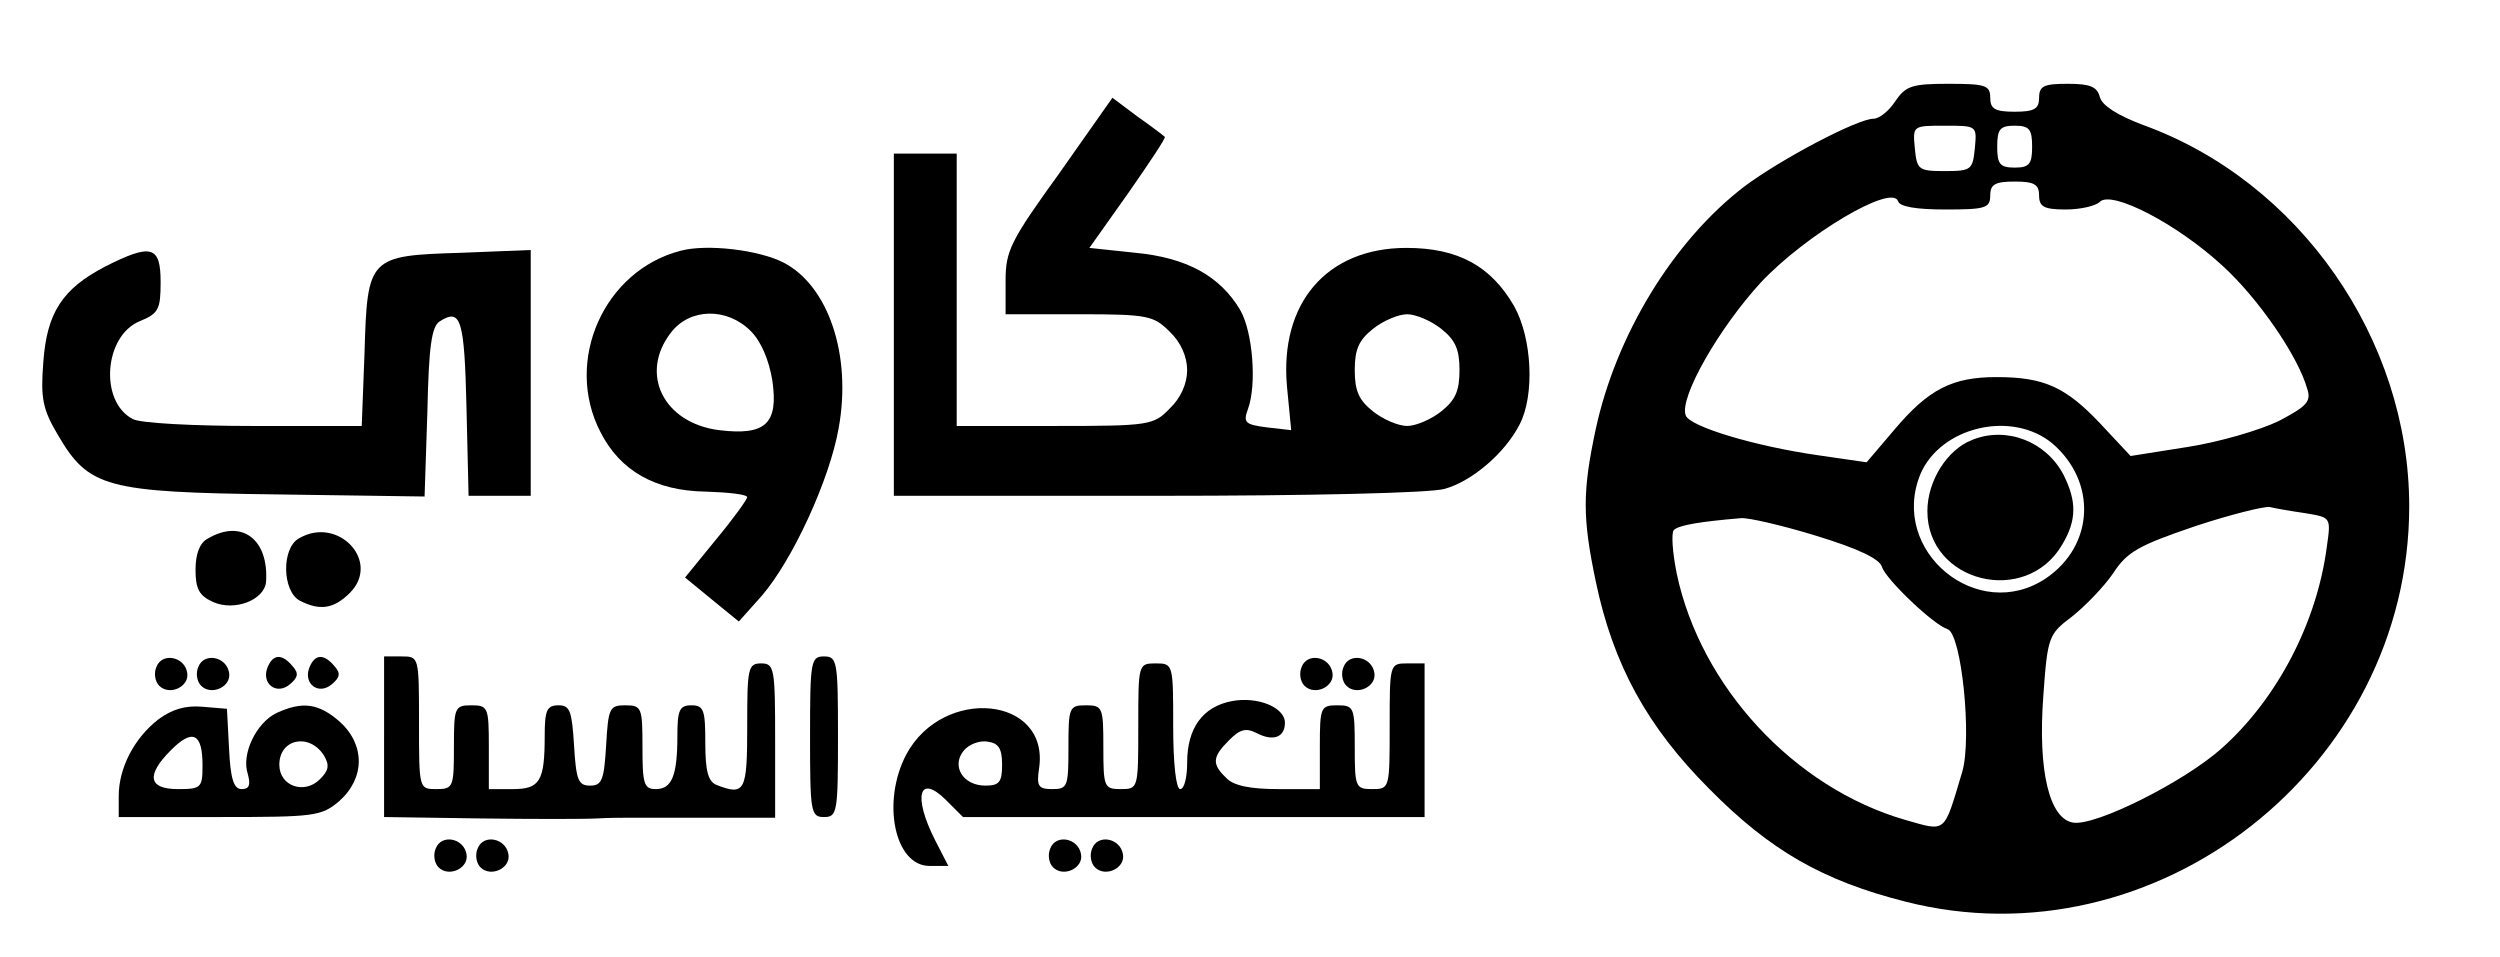
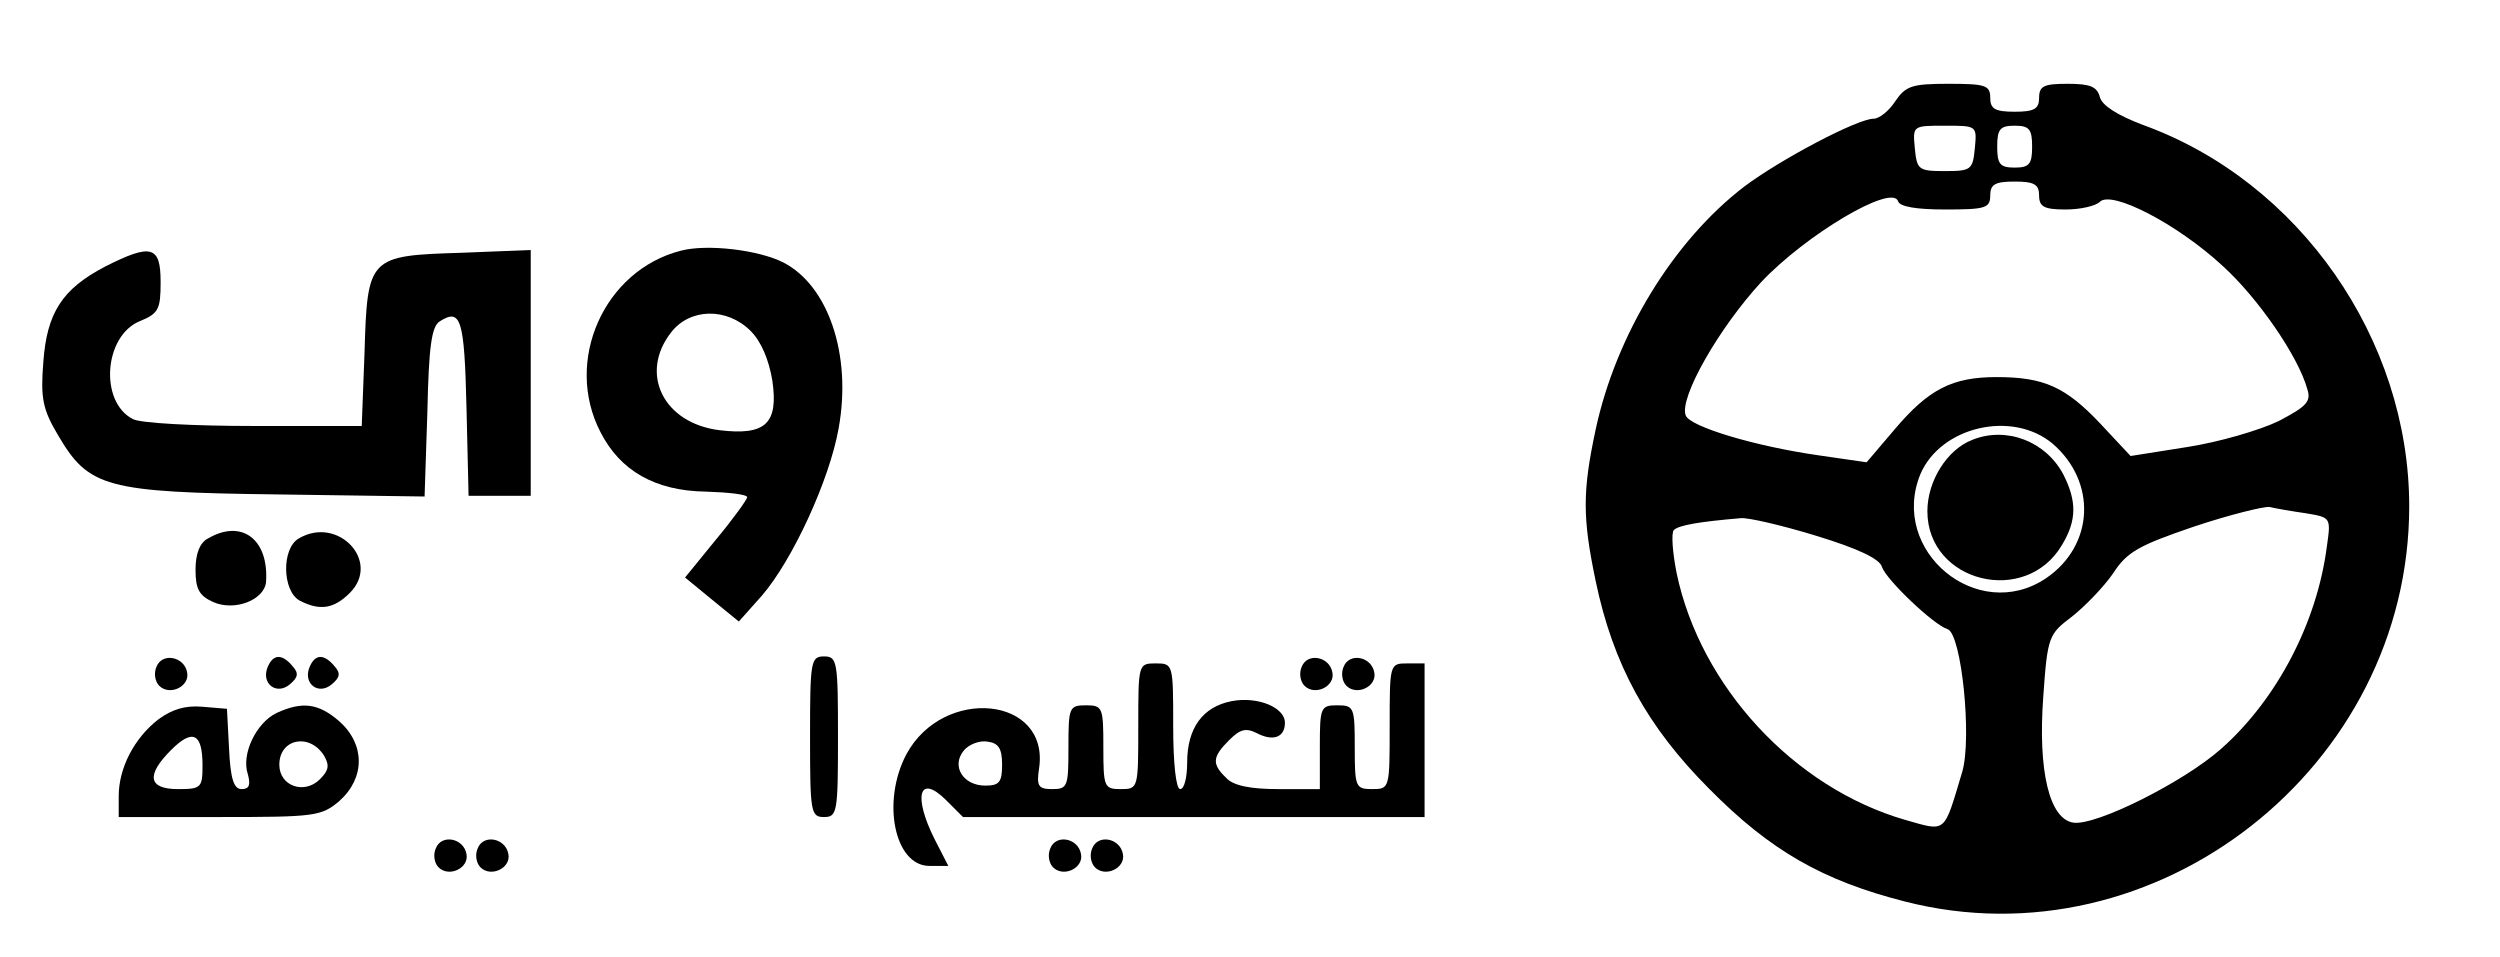
<svg xmlns="http://www.w3.org/2000/svg" version="1.0" width="358pt" height="137pt" viewBox="0 0 358 137" preserveAspectRatio="xMidYMid meet">
  <g transform="translate(0,137) scale(0.1,-0.1)" fill="#000000" stroke="none">
    <path d="M2714 1225 c-9 -14 -23 -25 -31 -25 -23 0 -133 -58 -185 -97 -102 -78 -184 -213 -213 -348 -19 -89 -19 -126 0 -217 25 -120 74 -209 163 -298 87 -88 162 -131 280 -161 359 -92 722 192 722 566 0 239 -157 465 -381 546 -37 14 -59 28 -62 40 -4 15 -14 19 -46 19 -34 0 -41 -3 -41 -20 0 -16 -7 -20 -35 -20 -28 0 -35 4 -35 20 0 18 -7 20 -60 20 -52 0 -61 -3 -76 -25z m114 -67 c-3 -31 -5 -33 -43 -33 -38 0 -40 2 -43 33 -3 32 -3 32 43 32 46 0 46 0 43 -32z m82 2 c0 -25 -4 -30 -25 -30 -21 0 -25 5 -25 30 0 25 4 30 25 30 21 0 25 -5 25 -30z m10 -70 c0 -16 7 -20 38 -20 21 0 43 5 49 11 17 17 111 -32 175 -91 51 -46 109 -130 122 -177 6 -18 -1 -25 -41 -46 -27 -13 -85 -30 -130 -37 l-82 -13 -43 46 c-50 53 -81 67 -149 67 -63 0 -97 -17 -146 -75 l-40 -47 -69 10 c-91 13 -184 41 -190 57 -10 25 48 126 108 191 64 68 187 141 196 116 2 -8 26 -12 68 -12 57 0 64 2 64 20 0 16 7 20 35 20 28 0 35 -4 35 -20z m19 -355 c64 -55 60 -146 -9 -193 -98 -66 -225 39 -180 149 29 68 131 92 189 44z m363 -100 c36 -6 36 -6 30 -48 -14 -108 -71 -218 -151 -289 -54 -48 -180 -111 -212 -106 -34 5 -51 73 -43 181 6 86 8 89 41 114 19 15 46 43 59 62 20 31 37 40 116 67 51 17 100 29 108 28 8 -2 31 -6 52 -9z m-702 -32 c59 -18 92 -33 95 -45 6 -18 74 -83 94 -89 20 -7 35 -156 21 -204 -27 -90 -22 -86 -82 -69 -159 46 -293 191 -327 353 -6 30 -8 58 -4 62 7 7 37 12 96 17 10 1 58 -10 107 -25z" />
    <path d="M2824 740 c-36 -14 -64 -59 -64 -102 0 -102 141 -137 193 -48 21 35 21 62 2 100 -25 48 -82 70 -131 50z" />
-     <path d="M1517 1122 c-70 -97 -77 -111 -77 -154 l0 -48 105 0 c99 0 107 -2 130 -25 16 -15 25 -36 25 -55 0 -19 -9 -40 -25 -55 -23 -24 -29 -25 -165 -25 l-140 0 0 195 0 195 -45 0 -45 0 0 -245 0 -245 378 0 c216 0 392 4 411 10 39 11 86 51 107 92 22 42 18 124 -8 170 -33 57 -80 83 -154 83 -114 0 -182 -79 -171 -199 l6 -62 -35 4 c-31 4 -34 7 -27 26 13 35 7 111 -11 142 -29 49 -77 75 -150 82 l-66 7 56 79 c30 43 54 79 52 80 -2 2 -19 15 -39 29 l-36 27 -76 -108z m547 -223 c20 -16 26 -29 26 -59 0 -30 -6 -43 -26 -59 -15 -12 -37 -21 -49 -21 -12 0 -34 9 -49 21 -20 16 -26 29 -26 59 0 30 6 43 26 59 15 12 37 21 49 21 12 0 34 -9 49 -21z" />
    <path d="M975 1011 c-110 -28 -168 -158 -115 -260 28 -55 78 -84 151 -85 32 -1 59 -4 59 -8 0 -3 -20 -31 -45 -61 l-44 -54 39 -32 38 -31 33 37 c44 51 97 166 110 240 19 105 -15 204 -79 237 -35 18 -109 27 -147 17z m100 -115 c15 -15 26 -41 31 -71 9 -62 -10 -79 -76 -71 -80 10 -115 81 -69 140 27 35 80 36 114 2z" />
    <path d="M150 988 c-61 -32 -83 -66 -88 -137 -4 -51 -1 -67 21 -104 44 -75 68 -82 314 -85 l211 -3 4 121 c2 94 6 123 18 130 30 19 35 3 38 -123 l3 -127 44 0 45 0 0 176 0 176 -100 -4 c-132 -4 -134 -6 -138 -143 l-4 -105 -155 0 c-85 0 -163 4 -173 10 -48 25 -41 119 10 140 27 11 30 17 30 56 0 52 -13 56 -80 22z" />
    <path d="M298 599 c-12 -6 -18 -22 -18 -45 0 -27 5 -37 25 -46 31 -14 74 3 76 29 4 61 -35 90 -83 62z" />
    <path d="M428 599 c-25 -14 -24 -75 1 -89 29 -15 49 -12 72 11 45 45 -17 111 -73 78z" />
    <path d="M224 415 c-4 -9 -2 -21 4 -27 15 -15 44 -1 40 19 -4 23 -36 29 -44 8z" />
-     <path d="M284 415 c-4 -9 -2 -21 4 -27 15 -15 44 -1 40 19 -4 23 -36 29 -44 8z" />
    <path d="M383 414 c-9 -23 13 -40 32 -24 12 10 13 16 4 26 -15 18 -28 18 -36 -2z" />
    <path d="M443 414 c-9 -23 13 -40 32 -24 12 10 13 16 4 26 -15 18 -28 18 -36 -2z" />
-     <path d="M550 315 l0 -115 138 -2 c75 -1 151 -1 167 0 17 1 36 1 43 1 6 0 27 0 45 0 17 0 62 0 100 0 l67 0 0 110 c0 104 -1 111 -20 111 -19 0 -20 -7 -20 -90 0 -93 -3 -100 -44 -84 -12 5 -16 20 -16 60 0 47 -2 54 -20 54 -17 0 -20 -7 -20 -44 0 -57 -8 -76 -31 -76 -17 0 -19 8 -19 60 0 57 -1 60 -25 60 -22 0 -24 -4 -27 -57 -3 -50 -6 -58 -23 -58 -17 0 -20 8 -23 58 -3 49 -6 57 -22 57 -17 0 -20 -7 -20 -44 0 -65 -7 -76 -46 -76 l-34 0 0 60 c0 57 -1 60 -25 60 -24 0 -25 -3 -25 -60 0 -57 -1 -60 -25 -60 -25 0 -25 0 -25 95 0 95 0 95 -25 95 l-25 0 0 -115z" />
    <path d="M1160 315 c0 -108 1 -115 20 -115 19 0 20 7 20 115 0 108 -1 115 -20 115 -19 0 -20 -7 -20 -115z" />
    <path d="M1864 415 c-4 -9 -2 -21 4 -27 15 -15 44 -1 40 19 -4 23 -36 29 -44 8z" />
    <path d="M1924 415 c-4 -9 -2 -21 4 -27 15 -15 44 -1 40 19 -4 23 -36 29 -44 8z" />
    <path d="M1630 330 c0 -89 0 -90 -25 -90 -24 0 -25 3 -25 60 0 57 -1 60 -25 60 -24 0 -25 -3 -25 -60 0 -56 -1 -60 -23 -60 -20 0 -23 4 -19 30 15 103 -137 118 -190 20 -36 -68 -17 -160 33 -160 l27 0 -19 37 c-32 63 -23 96 16 57 l24 -24 331 0 330 0 0 110 0 110 -25 0 c-25 0 -25 -1 -25 -90 0 -89 0 -90 -25 -90 -24 0 -25 3 -25 60 0 57 -1 60 -25 60 -24 0 -25 -3 -25 -60 l0 -60 -59 0 c-41 0 -65 5 -75 16 -21 20 -20 30 4 54 16 16 24 18 40 10 23 -12 40 -6 40 15 0 22 -39 38 -76 31 -42 -8 -64 -39 -64 -88 0 -21 -4 -38 -10 -38 -6 0 -10 37 -10 90 0 89 0 90 -25 90 -25 0 -25 -1 -25 -90z m-195 -55 c0 -25 -4 -30 -24 -30 -32 0 -49 28 -31 50 7 9 23 15 34 13 16 -2 21 -10 21 -33z" />
    <path d="M227 340 c-35 -27 -57 -70 -57 -110 l0 -30 144 0 c137 0 146 1 172 23 37 33 37 81 0 114 -30 26 -53 29 -90 12 -29 -14 -51 -59 -41 -88 4 -15 2 -21 -9 -21 -11 0 -16 14 -18 58 l-3 57 -36 3 c-24 2 -43 -4 -62 -18z m63 -66 c0 -32 -2 -34 -35 -34 -43 0 -46 20 -10 56 31 31 45 24 45 -22z m174 14 c8 -14 7 -21 -6 -34 -22 -22 -58 -10 -58 21 0 37 43 46 64 13z" />
    <path d="M624 155 c-4 -9 -2 -21 4 -27 15 -15 44 -1 40 19 -4 23 -36 29 -44 8z" />
    <path d="M684 155 c-4 -9 -2 -21 4 -27 15 -15 44 -1 40 19 -4 23 -36 29 -44 8z" />
    <path d="M1504 155 c-4 -9 -2 -21 4 -27 15 -15 44 -1 40 19 -4 23 -36 29 -44 8z" />
    <path d="M1564 155 c-4 -9 -2 -21 4 -27 15 -15 44 -1 40 19 -4 23 -36 29 -44 8z" />
  </g>
</svg>